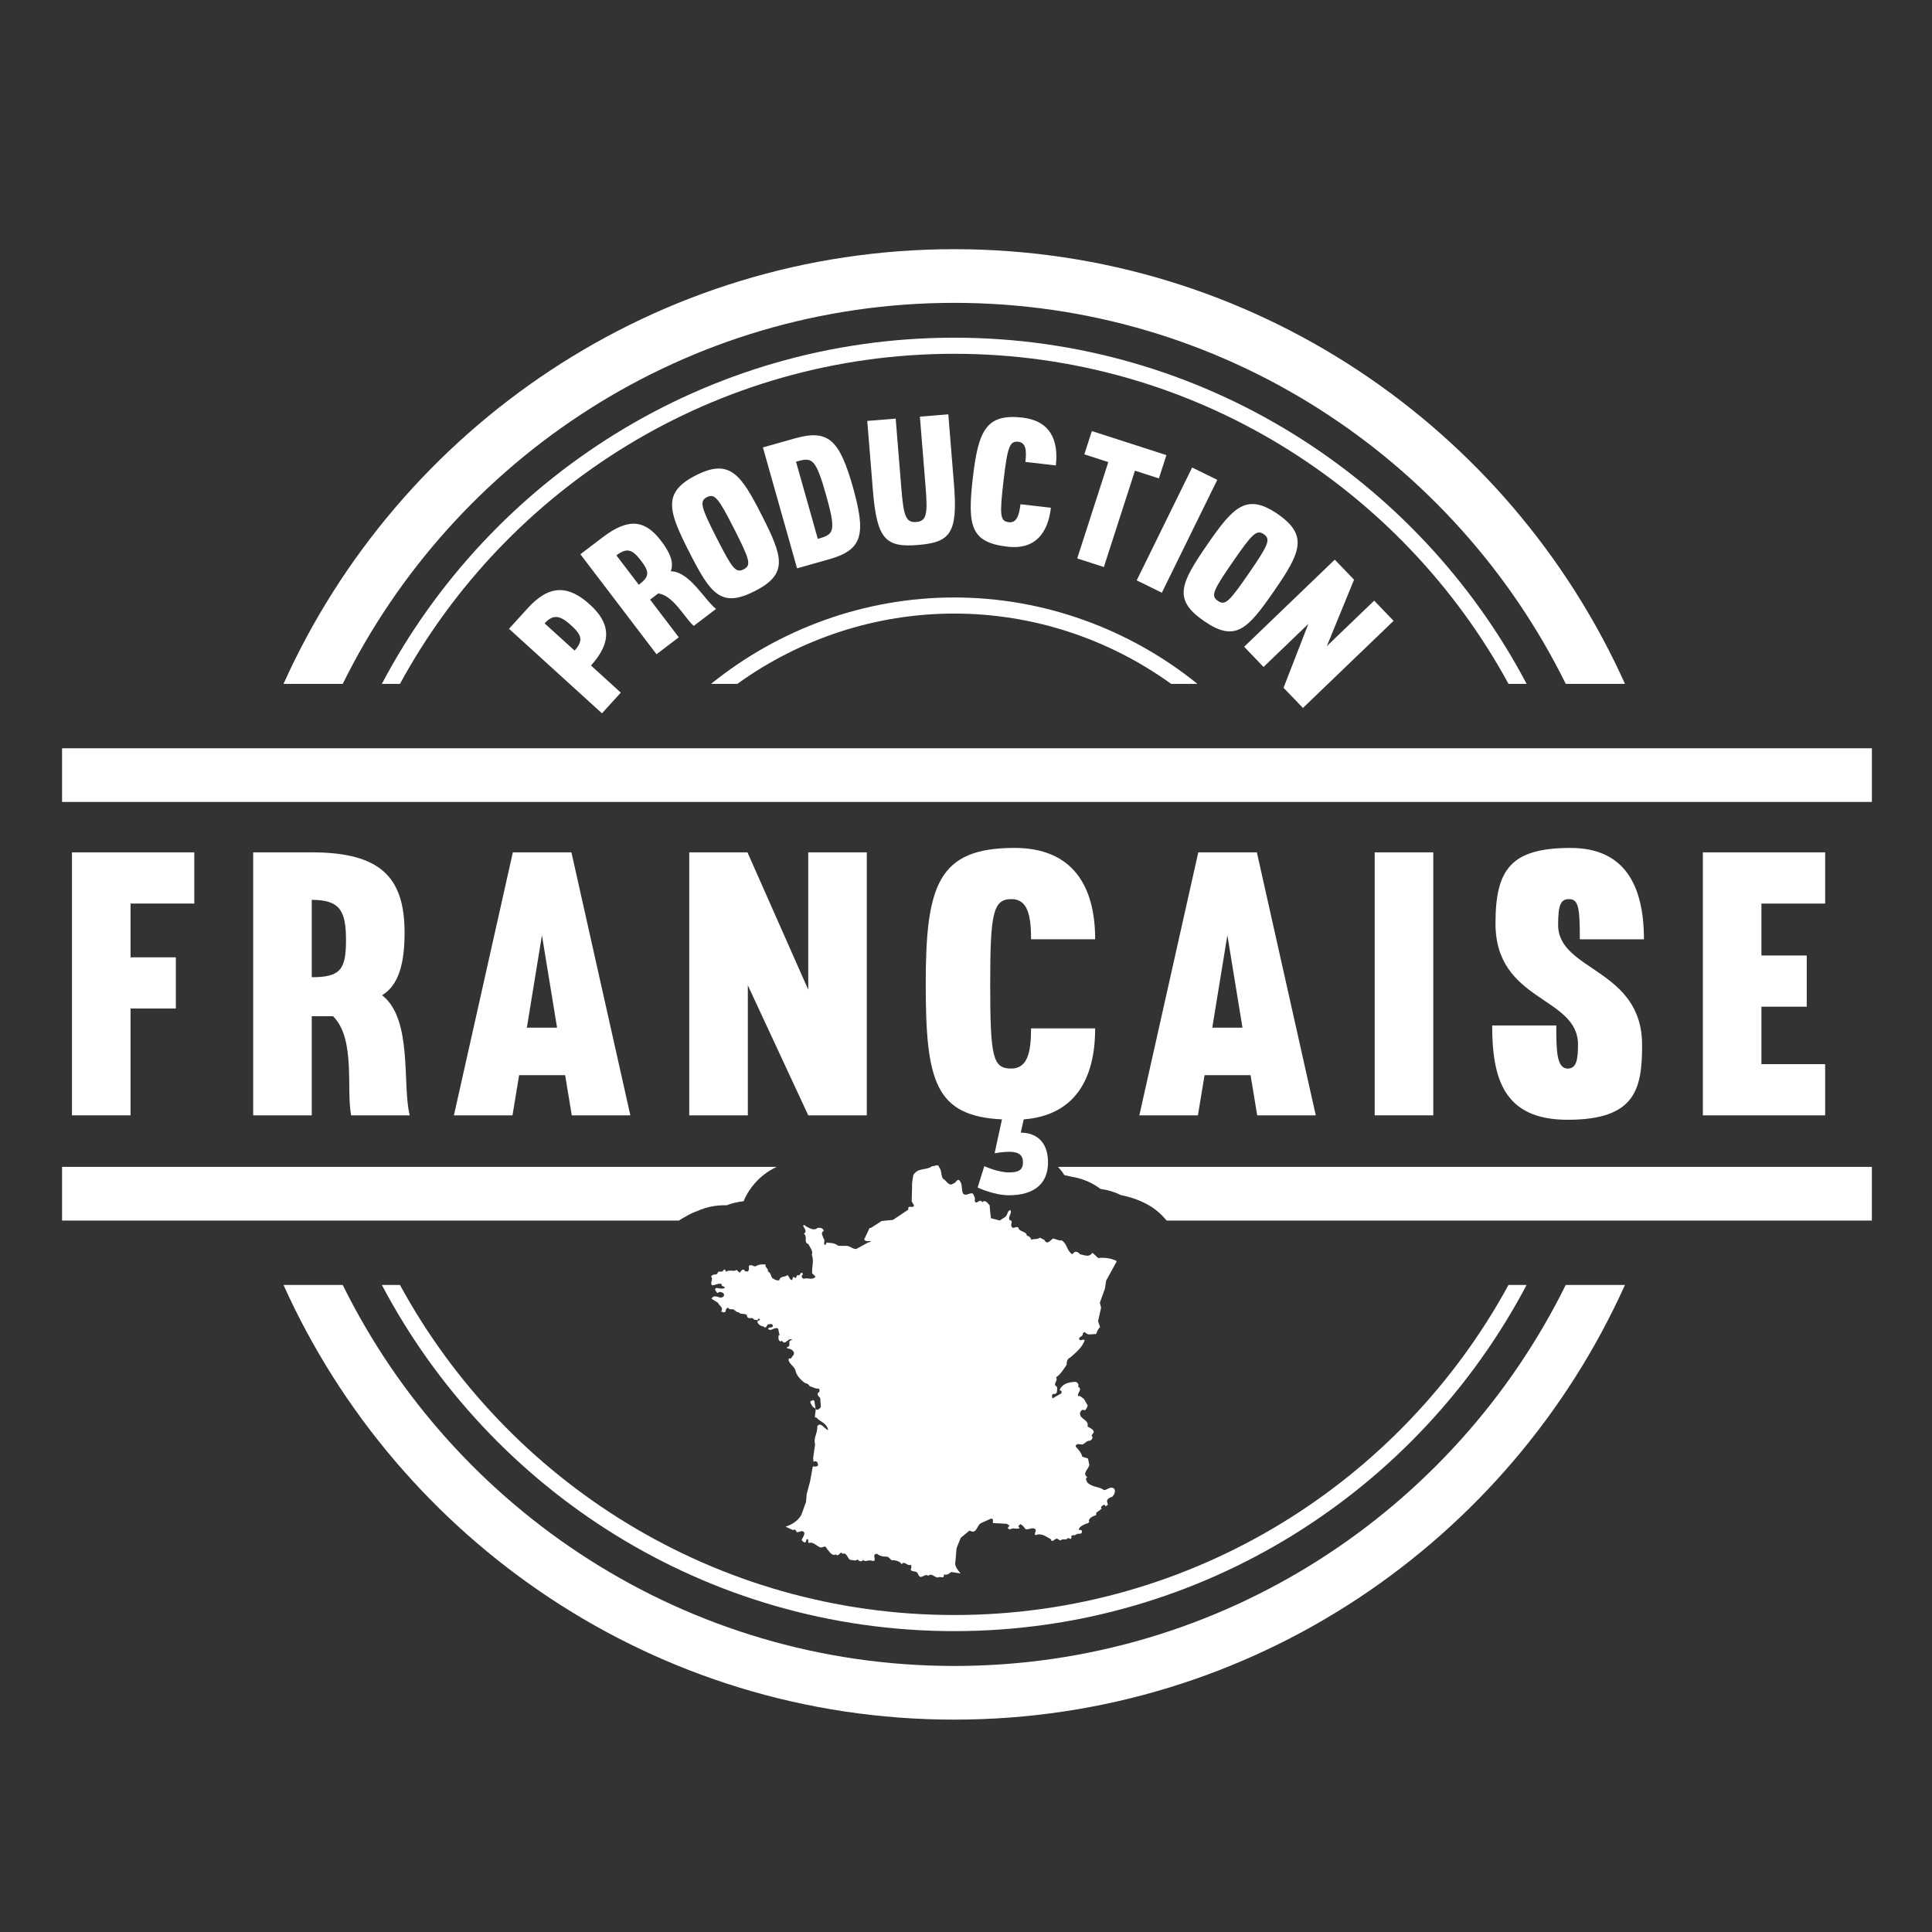
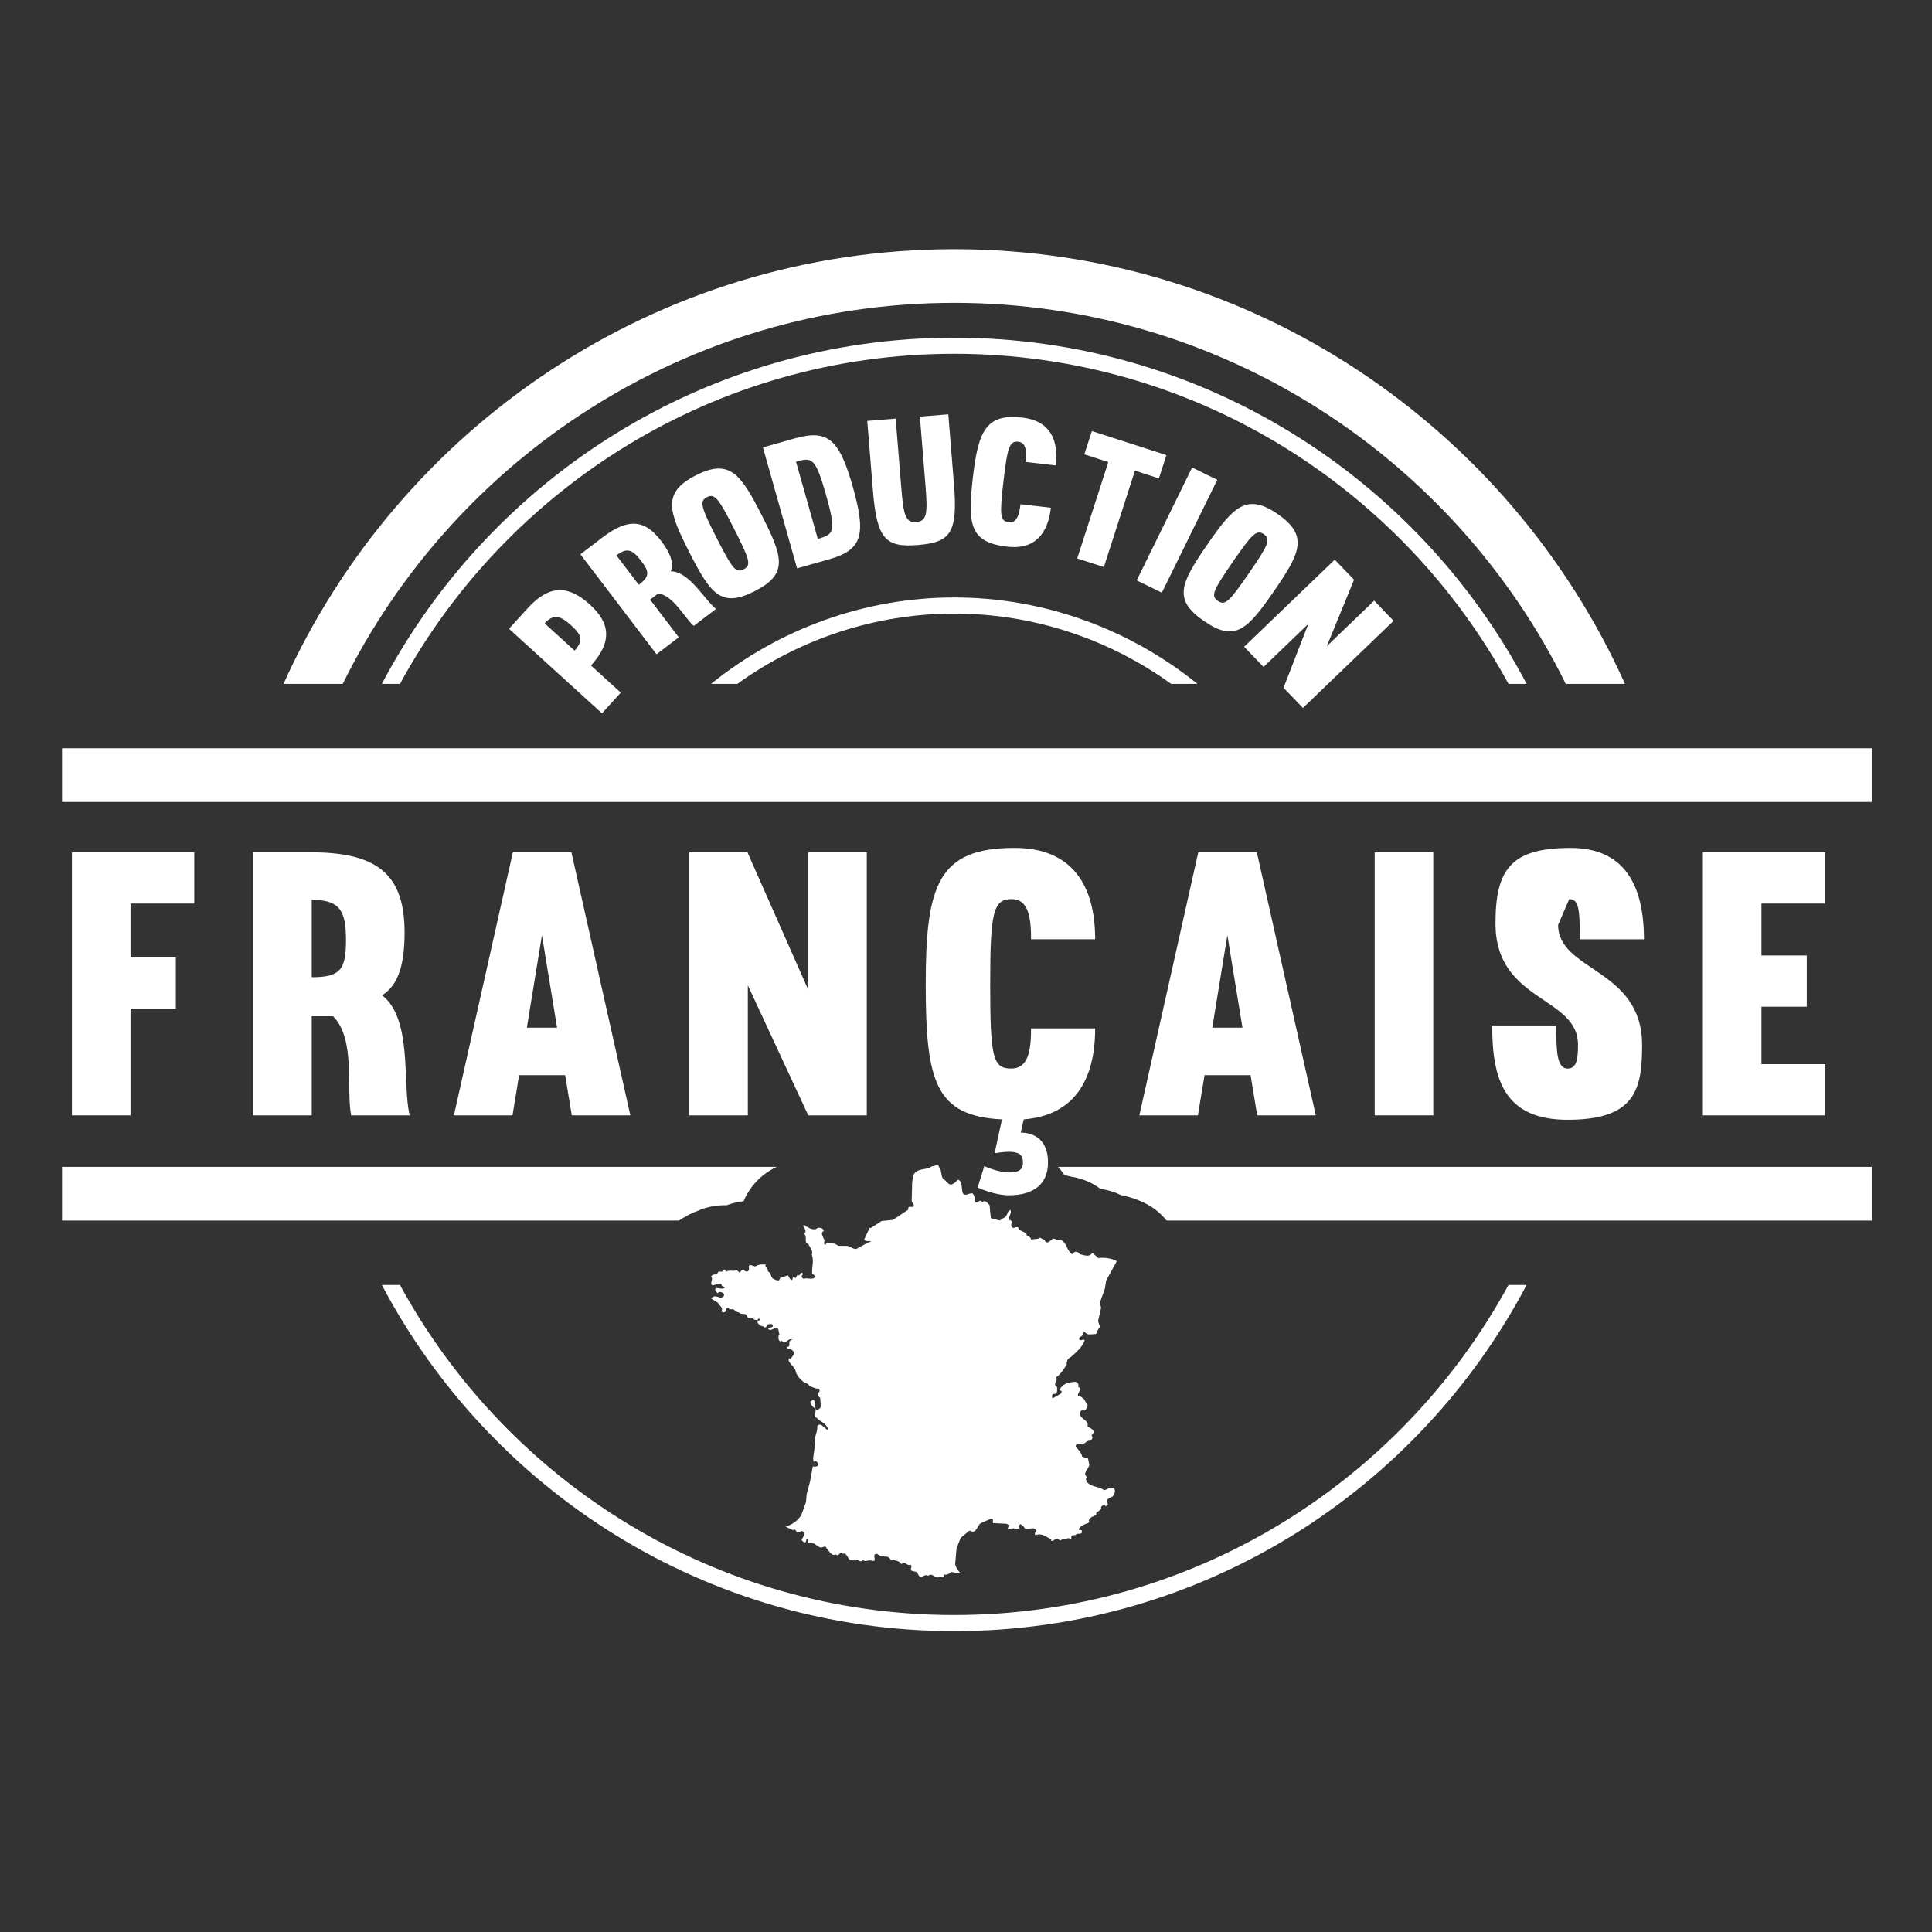
<svg xmlns="http://www.w3.org/2000/svg" version="1.1" id="Calque_1" x="0px" y="0px" width="180px" height="180px" viewBox="0 0 180 180" enable-background="new 0 0 180 180" xml:space="preserve">
  <rect x="0" y="0" width="180" height="180" fill="#333333" stroke="none" />
  <g>
    <path fill="#FFFFFF" d="M103.057,119.313l0.961-1.75v-0.088c-0.365-0.189-0.835-0.291-1.298-0.291   c-0.136,0-0.271,0.009-0.401,0.026l-0.541-0.49c-0.143,0.209-0.308,0.271-0.48,0.271c-0.22,0-0.454-0.1-0.679-0.133   c-0.101-0.159-0.257-0.233-0.387-0.233c-0.046,0-0.088,0.01-0.124,0.027l-0.216,0.206c-0.53-0.373-0.413-0.894-0.964-1.296   c-0.033,0.005-0.066,0.008-0.1,0.008c-0.284,0-0.541-0.174-0.726-0.174c-0.176,0.111-0.355,0.356-0.535,0.356   c-0.091,0-0.182-0.063-0.271-0.238l-0.423-0.206c-0.206,0.206-0.55,0.069-0.775,0.207c-0.048-0.16-0.202-0.374-0.406-0.374   c-0.009,0-0.018,0-0.026,0.001c0.02-0.363-0.451-0.343-0.728-0.608c-0.041-0.167-0.111-0.214-0.193-0.214   c-0.104,0-0.228,0.075-0.334,0.075c-0.07,0-0.135-0.033-0.18-0.146c-0.074-0.172,0.114-0.444-0.038-0.536   c-0.03-0.018-0.068-0.031-0.13-0.033c-0.187-0.314,0.265-0.659,0.067-0.943c-0.294,0.069-0.215,0.432-0.471,0.639l-0.51,0.335   l-0.826-0.216l-0.079-0.658l-0.039-0.54c-0.146-0.146-0.297-0.388-0.481-0.388c-0.064,0-0.133,0.029-0.207,0.104   c-0.058-0.103-0.12-0.137-0.183-0.137c-0.133,0-0.27,0.159-0.38,0.159c-0.057,0-0.106-0.042-0.145-0.17   c0.069-0.206-0.029-0.441-0.168-0.658c-0.045-0.021-0.089-0.028-0.134-0.028c-0.18,0-0.359,0.131-0.539,0.131   c-0.08,0-0.16-0.026-0.24-0.101c-0.188-0.374-0.011-0.954-0.384-1.269c-0.021-0.007-0.04-0.011-0.059-0.011   c-0.182,0-0.255,0.316-0.433,0.316c-0.099,0.082-0.186,0.114-0.265,0.114c-0.283,0-0.468-0.421-0.728-0.535   c-0.196-0.266-0.118-0.727-0.306-0.992l-0.077-0.119l-0.098-0.15l-0.562,0.116c-0.021,0.015-0.043,0.021-0.065,0.034   c-0.587,0.342-1.228,0.064-1.664,0.77c-0.008,0.068-0.019,0.139-0.031,0.212c-0.044,0.267-0.107,0.569-0.08,0.917l-0.011,0.355   l-0.026,0.961l0.23,0.405c-0.063,0.094-0.143,0.116-0.221,0.116c-0.072,0-0.144-0.02-0.201-0.02c-0.088,0-0.145,0.045-0.123,0.27   l-0.274,0.184l-1.151,0.771l-0.596,0.059l-0.467,0.046l-0.237,0.154l-0.763,0.492l-0.117-0.003l-0.506,1.075   c0.116,0.257,0.462,0.074,0.656,0.205l-0.306,0.085l-0.332,0.183l-0.717,0.394c-0.034,0.014-0.07,0.02-0.107,0.02   c-0.258,0-0.569-0.289-0.815-0.289c-0.012,0-0.024,0-0.036,0.002l-0.756-0.009c-0.419-0.31-0.705-0.245-1.087-0.299l-0.121,0.235   c-0.205-0.092-0.066-0.278-0.087-0.462c-0.007-0.062-0.031-0.122-0.092-0.18c-0.02-0.1-0.078-0.202-0.112-0.301   c-0.048-0.136-0.05-0.266,0.15-0.377c-0.039-0.127-0.104-0.2-0.183-0.241c-0.081-0.044-0.178-0.053-0.271-0.053   c-0.038,0-0.076,0.002-0.112,0.003c-0.108,0.102-0.228,0.14-0.349,0.14c-0.226,0-0.458-0.13-0.643-0.222   c-0.108-0.022-0.178-0.173-0.268-0.173c-0.031,0-0.065,0.019-0.105,0.07c0.087,0.197,0.417,0.516,0.08,0.729   c0.389,0.349-0.079,0.795,0.421,0.978c0.024,0.054,0.053,0.107,0.083,0.161c0.04,0.071,0.083,0.142,0.122,0.211   c0.114,0.206,0.201,0.405,0.106,0.595c0.219,0.611,0.007,1.081,0.027,1.748l0.33,0.31c-0.123,0.156-0.272,0.194-0.431,0.194   c-0.145,0-0.296-0.031-0.443-0.031c-0.082,0-0.162,0.009-0.238,0.039c-0.146-0.041-0.272-0.249-0.113-0.354   c0.04-0.078,0.022-0.197-0.065-0.217c-0.145,0.021-0.161,0.252-0.293,0.252c-0.031,0-0.067-0.012-0.113-0.042l-0.17,0.303   l-0.186-0.12c-0.129,0.058-0.043,0.206-0.171,0.303c-0.195-0.042-0.251-0.347-0.397-0.477c-0.219,0.233-0.708,0.07-0.762,0.481   c-0.044,0.016-0.089,0.022-0.133,0.022c-0.173,0-0.346-0.105-0.523-0.218c-0.174-0.247-0.121-0.502-0.414-0.613   c0.092-0.273-0.32-0.388-0.209-0.661l-0.29,0.007c-0.021-0.004-0.044-0.006-0.069-0.006c-0.188,0-0.475,0.1-0.605,0.193   c-0.177-0.037-0.286-0.12-0.419-0.12c-0.052,0-0.106,0.013-0.17,0.045c-0.03,0.146,0.074,0.394-0.104,0.539   c-0.005,0-0.01,0-0.015,0c-0.024,0-0.051,0.001-0.076,0.001c-0.108,0-0.219-0.013-0.231-0.143c-0.045-0.021-0.083-0.03-0.116-0.03   c-0.172,0-0.215,0.24-0.339,0.279l-0.282-0.258c-0.072,0.071-0.171,0.088-0.28,0.088c-0.103,0-0.215-0.015-0.324-0.015   c-0.123,0-0.242,0.019-0.34,0.101c-0.086-0.053-0.079-0.197-0.186-0.197c-0.014,0-0.03,0.003-0.049,0.009   c-0.069,0.156-0.158,0.184-0.247,0.184c-0.051,0-0.102-0.009-0.148-0.009c-0.092,0-0.172,0.032-0.218,0.22   c-0.159,0.096-0.472-0.006-0.573,0.268c0.263,0.2-0.165,0.607,0.108,0.787c0.007,0,0.014,0.001,0.021,0.001   c0.2,0,0.473-0.146,0.691-0.146c0.059,0,0.114,0.011,0.163,0.038c-0.071,0.226,0.233,0.17,0.301,0.327   c-0.071,0.073-0.171,0.096-0.28,0.096c-0.176,0-0.373-0.06-0.503-0.06c-0.016,0-0.03,0.001-0.043,0.003   c-0.208,0.165,0.074,0.335,0.112,0.474l0.237-0.115c0.166,0.041,0.441,0.055,0.398,0.358c-0.097,0.132-0.19,0.173-0.288,0.173   c-0.162,0-0.333-0.114-0.536-0.114c-0.054,0-0.11,0.008-0.169,0.028l-0.188,0.184l0.613,0.381c0.095,0.247,0.584,0.479,0.295,0.81   l0.234,0.092c0.344-0.026,0.073-0.363,0.428-0.438c0.073,0.126,0.151,0.145,0.244,0.145c0.04,0,0.083-0.004,0.129-0.004   c0.016,0,0.031,0.001,0.048,0.002c0.176,0.003,0.287,0.274,0.498,0.274c0.013,0,0.025-0.001,0.039-0.003   c0.242,0.27,0.53,0.065,0.782,0.266c0.025,0.258,0.137,0.29,0.266,0.29c0.043,0,0.089-0.004,0.134-0.004   c0.097,0,0.189,0.018,0.254,0.125c0.094,0.069,0.272,0.021,0.347,0.1c0.001-0.115,0.059-0.175,0.115-0.175   c0.029,0,0.059,0.018,0.079,0.052c0.057,0.148-0.1,0.087-0.169,0.165l-0.051,0.118c0.135,0.247,0.319,0.357,0.564,0.39   c0.062,0.072,0.113,0.101,0.158,0.101c0.113,0,0.181-0.188,0.267-0.292c0.005,0,0.01,0.001,0.016,0.001   c0.069,0,0.167-0.034,0.256-0.034c0.091,0,0.172,0.036,0.199,0.187c-0.093,0.245-0.433,0.034-0.446,0.279   c0.062,0.063,0.124,0.086,0.188,0.086c0.154,0,0.312-0.138,0.473-0.156c0.044-0.012,0.082-0.018,0.114-0.018   c0.289,0,0.128,0.454,0.319,0.642l-0.118,0.019c-0.022,0.196-0.083,0.411,0.14,0.591l0.168-0.066   c0.072,0.12,0.142,0.163,0.212,0.163c0.187,0,0.373-0.31,0.592-0.31c0.052,0,0.104,0.018,0.16,0.06   c-0.364,0.058-0.274,0.278-0.273,0.451c0.001,0.103-0.03,0.188-0.206,0.211c-0.1,0.176,0.165,0.13,0.253,0.19   c0.255,0.062,0.487,0.33,0.327,0.564c-0.015,0.017-0.03,0.038-0.047,0.061c-0.081,0.114-0.182,0.282-0.272,0.282   c-0.03,0-0.06-0.019-0.087-0.063c-0.212,0.41,0.473,0.723,0.604,1.167c0.044,0.422,0.52,0.91,0.88,1.16   c0.166,0.021,0.323,0.092,0.438,0.29l0.519,0.193c0.035,0.025,0.076,0.031,0.12,0.031c0.029,0,0.059-0.003,0.088-0.003   c0.063,0,0.125,0.011,0.174,0.074c0.028,0.099,0.046,0.276-0.102,0.304c-0.161,0.194,0.045,0.364,0.18,0.503l0.059,0.825   c-0.042,0.103-0.203,0.273-0.339,0.273c-0.061,0-0.116-0.033-0.154-0.121c0.036,0.285-0.065,0.549-0.059,0.824l0.146,0.031   c0.358,0.417,0.977,0.493,1.086,1.163c-0.275-0.086-0.536-0.515-0.782-0.515c-0.076,0-0.152,0.042-0.226,0.148   c0.043,0.609-0.387,1.126-0.207,1.678l-0.184,1.313l0.045,0.354c0.048-0.06,0.104-0.085,0.159-0.085   c0.118,0,0.229,0.116,0.241,0.277c0.077,0.174-0.115,0.228-0.296,0.228c-0.065,0-0.13-0.007-0.179-0.018l-0.252,1.392l-0.319,1.195   l-0.059,0.727l-0.437,1.202c-0.325,0.567-0.885,0.918-1.471,1.096l0.69,0.325c0.053-0.035,0.097-0.05,0.133-0.05   c0.127,0,0.173,0.173,0.249,0.256l0.442-0.117c0.481,0.077,0.1,0.568-0.019,0.824c0.078,0.118,0.187,0.235,0.334,0.235   c0.15-0.095,0.021-0.306,0.228-0.306c0.009,0,0.018,0,0.027,0.001c0.068,0.108-0.038,0.305,0.099,0.354   c0.056-0.021,0.109-0.031,0.161-0.031c0.303,0,0.569,0.316,0.87,0.434c0.026,0.014,0.056,0.02,0.084,0.02   c0.116,0,0.246-0.088,0.354-0.088c0.075,0,0.14,0.042,0.182,0.186c0.196,0.204,0.413,0.592,0.679,0.592   c0.054,0,0.109-0.017,0.167-0.053c0.054,0.062,0.103,0.085,0.146,0.085c0.142,0,0.243-0.237,0.362-0.237   c0.04,0,0.083,0.028,0.13,0.104c0.048-0.022,0.091-0.032,0.129-0.032c0.256,0,0.336,0.429,0.55,0.581   c0.137,0.013,0.298,0.067,0.446,0.067c0.097,0,0.187-0.023,0.261-0.098c0.079,0.107,0.19,0.176,0.299,0.176   c0.08,0,0.159-0.038,0.222-0.126c0.059,0.074,0.134,0.096,0.217,0.096c0.13,0,0.28-0.054,0.425-0.054   c0.073,0,0.146,0.014,0.213,0.056l0.206-0.03c0.089-0.206-0.217-0.618,0.235-0.638c0.305,0.226,0.512,0.254,0.895,0.265   c0.006,0,0.011-0.001,0.017-0.001c0.216,0,0.354,0.346,0.527,0.346c0.024,0,0.05-0.007,0.075-0.022   c0.216,0.03,0.647,0.099,0.776,0.384c0.074-0.095,0.143-0.128,0.208-0.128c0.163,0,0.312,0.204,0.511,0.204   c0.04,0,0.082-0.009,0.126-0.028c0.127,0.128,0.049,0.314,0,0.472c0.157,0.235,0.56,0.059,0.669,0.353   c0.087,0.236,0.18,0.309,0.278,0.309c0.154,0,0.324-0.173,0.511-0.173c0.062,0,0.127,0.019,0.193,0.07   c0.07-0.075,0.142-0.104,0.213-0.104c0.215,0,0.434,0.257,0.646,0.257c0.021,0,0.042-0.002,0.063-0.008   c0.035-0.024,0.079-0.032,0.126-0.032c0.077,0,0.164,0.021,0.237,0.021c0.108,0,0.187-0.046,0.158-0.271   c0.053,0.023,0.107,0.035,0.163,0.035c0.171,0,0.351-0.104,0.514-0.253l0.791,0.121l0.091-0.024   c-0.046-0.038-0.091-0.073-0.129-0.11c-0.056-0.088-0.137-0.189-0.21-0.302c-0.114-0.179-0.209-0.385-0.151-0.612l0.044-0.498   l0.032-0.373l0.037-0.424l0.171-0.424l0.164-0.408l0.051-0.127l0.814-0.678l0.204,0.082c0.041,0.011,0.078,0.017,0.113,0.017   c0.242,0,0.348-0.251,0.477-0.478c0.032-0.058,0.065-0.113,0.104-0.164c0.049-0.062,0.104-0.116,0.17-0.15l0.919-0.412   c0.011,0,0.021-0.001,0.031-0.001c0.301,0,0.105,0.215,0.181,0.406l0.928,0.049l0.338,0.017l0.283,0.171   c-0.099,0.066-0.169,0.204-0.171,0.272l0.216,0.082c0.096-0.074,0.193-0.094,0.293-0.094c0.112,0,0.227,0.025,0.341,0.025   c0.088,0,0.176-0.015,0.262-0.068c-0.048-0.05-0.117-0.1-0.136-0.169l0.189-0.185c0.025,0.01,0.05,0.022,0.074,0.037   c0.078,0.044,0.15,0.108,0.217,0.184c0.066,0.072,0.125,0.156,0.175,0.237c0.054,0.016,0.104,0.022,0.152,0.022   c0.185,0,0.338-0.093,0.51-0.096c0.006,0,0.012,0,0.018,0c0.068,0,0.139,0.016,0.215,0.055c0.233,0.229-0.163,0.421,0.062,0.59   c0.012-0.005,0.022-0.011,0.035-0.016c0.103-0.044,0.204-0.062,0.305-0.062c0.392,0,0.77,0.284,1.119,0.479l-0.021,0.088   c0.035,0.032,0.07,0.046,0.105,0.046c0.139,0,0.279-0.204,0.437-0.227l0.332,0.192c0.09-0.103,0.208-0.112,0.313-0.112   c0.028,0,0.056,0,0.081,0c0.017,0,0.033,0,0.049-0.001c0.014,0.011,0.028,0.016,0.044,0.016c0.081,0,0.176-0.137,0.267-0.137   c0.031,0,0.062,0.016,0.092,0.058c0.039,0.012,0.068,0.018,0.092,0.018c0.155,0,0.017-0.235,0.129-0.319l0.354-0.044   c0.189-0.273,0.667,0.105,0.564-0.436l-0.283-0.054c0.063-0.312,0.457-0.455,0.694-0.561c0.128-0.009,0.395-0.133,0.239-0.302   c0.122-0.303,0.428-0.397,0.714-0.512c-0.125-0.286,0.26-0.321,0.43-0.555l0.067,0.04c-0.095-0.216-0.095-0.216,0.093-0.374   c0.044-0.036,0.084-0.051,0.12-0.051c0.085,0,0.142,0.081,0.142,0.137l0.007,0.007l0.237-0.184l-0.034-0.033l-0.068-0.217   c-0.03-0.304,0.284-0.384,0.491-0.472c0.187-0.196,0.344-0.521,0.166-0.747c-0.081-0.068-0.164-0.095-0.245-0.095   c-0.234,0-0.468,0.211-0.679,0.233c-0.521-0.372-1.061-0.235-1.572-0.706c-0.039-0.147-0.256-0.393,0-0.491   c-0.512-0.393,0.127-0.747,0.186-1.16l-0.118-0.589l-0.541-0.167c-0.059-0.353-0.363-0.667-0.62-0.962   c0.028-0.174,0.136-0.215,0.262-0.215c0.113,0,0.241,0.033,0.341,0.033c0.021,0,0.04-0.001,0.058-0.005   c0.188-0.081,0.392-0.343,0.605-0.343c0.021,0,0.041,0.003,0.062,0.008c0.216-0.099,0.343-0.334,0.157-0.492l0.215-0.313   c-0.039-0.305-0.383-0.383-0.59-0.54c0.177-0.579-0.717-0.707-0.688-1.148c-0.056-0.137,0.11-0.397,0.275-0.397   c0.036,0,0.073,0.014,0.107,0.044c0.008,0.002,0.016,0.003,0.023,0.003c0.139,0,0.269-0.315,0.306-0.446l-0.358-0.618   c-0.152-0.08-0.295-0.272-0.459-0.272c-0.018,0-0.035,0.002-0.053,0.007h-0.029c-0.118-0.293,0.462-0.619-0.001-0.874   c0.059-0.093,0.042-0.219-0.025-0.313c-0.057-0.078-0.147-0.136-0.258-0.136c-0.022,0-0.046,0.003-0.07,0.008   c-0.471,0.03-1.08,0.139-1.346,0.708c-0.024,0.092,0.057,0.121,0.13,0.121c0.013,0,0.025-0.001,0.037-0.003l-0.019,0.236   l-0.825,0.472c-0.069-0.138-0.099-0.393,0.117-0.423c0.027,0.006,0.053,0.008,0.075,0.008c0.296,0,0.221-0.445,0.229-0.646   c-0.491-0.305,0.157-0.571-0.099-0.895c0.423-0.275,0.696-0.748,0.991-1.18c-0.011-0.197,0.034-0.565,0.329-0.663   c0.51-0.452,1.153-0.969,1.35-1.627c-0.044-0.031-0.084-0.042-0.123-0.042c-0.082,0-0.154,0.049-0.235,0.049   c-0.05,0-0.103-0.018-0.163-0.075c-0.019-0.216,0.196-0.246,0.324-0.384c-0.009-0.112,0.074-0.294,0.175-0.294   c0.014,0,0.027,0.003,0.041,0.01c0.15,0.164,0.312,0.204,0.479,0.204c0.166,0,0.337-0.039,0.509-0.039c0.018,0,0.036,0,0.054,0.001   c0.099-0.188,0.138-0.452,0.373-0.64l-0.188-0.56l0.284-1.248l-0.118-0.471l0.471-1.298L103.057,119.313z" />
    <g>
      <path fill="#FFFFFF" d="M57.838,64.53l-1.754,1.929l-8.661-7.877l1.754-1.929c2.062-2.269,3.848-2.086,5.788-0.32    c1.82,1.654,2.158,3.402,0.095,5.671L57.838,64.53z M53.531,60.614c0.85-0.935,0.662-1.459-0.308-2.342    c-0.971-0.883-1.633-1.13-2.482-0.195L53.531,60.614z" />
      <path fill="#FFFFFF" d="M60.568,55.865l2.672,3.51l-2.074,1.579l-7.093-9.315l2.074-1.579c2.439-1.857,3.963-1.616,5.453,0.341    c0.814,1.069,1.215,2.002,0.894,2.824c1.741,0.013,3.128,2.646,4.217,3.508l-2.075,1.579c-0.878-0.774-1.887-2.83-3.311-3.022    L60.568,55.865z M59.515,54.482c1.005-0.765,1.015-1.185,0.221-2.229c-0.795-1.044-1.302-1.276-2.307-0.512L59.515,54.482z" />
      <path fill="#FFFFFF" d="M70.958,47.978c1.999,3.933,2.5,5.499-0.643,7.097s-4.112,0.269-6.111-3.663    c-1.932-3.801-2.516-5.527,0.627-7.125C67.975,42.688,69.025,44.177,70.958,47.978z M66.763,50.11    c1.471,2.895,1.789,3.303,2.52,2.932c0.731-0.372,0.589-0.869-0.883-3.764c-1.441-2.836-1.804-3.332-2.535-2.961    C65.134,46.689,65.32,47.274,66.763,50.11z" />
      <path fill="#FFFFFF" d="M79.416,45.208c1.279,4.528,1.029,5.996-2.174,6.9l-2.981,0.842l-3.182-11.265l2.982-0.843    c3.202-0.904,4.184,0.216,5.462,4.744L79.416,45.208z M77.015,46.295c-1.033-3.66-1.321-3.715-2.853-3.283l2.032,7.195    c1.53-0.433,1.747-0.63,0.714-4.291L77.015,46.295z" />
      <path fill="#FFFFFF" d="M86.23,45.305l-0.526-6.488l2.647-0.215l0.526,6.487c0.371,4.56-0.314,5.438-3.338,5.684    c-3.023,0.246-3.842-0.511-4.212-5.07l-0.527-6.487L83.448,39l0.527,6.487c0.21,2.582,0.41,3.224,1.391,3.145    C86.347,48.552,86.44,47.887,86.23,45.305z" />
      <path fill="#FFFFFF" d="M95.075,46.979l2.835,0.329c-0.278,2.396-1.496,3.923-4.038,3.627c-3.438-0.399-3.759-1.906-3.231-6.453    c0.511-4.399,1.255-5.965,4.628-5.573c2.542,0.295,3.378,2.061,3.1,4.456l-2.836-0.329c0.121-1.043,0.06-1.794-0.657-1.877    c-0.814-0.095-1.015,0.493-1.382,3.654c-0.375,3.228-0.319,3.745,0.495,3.84C94.705,48.737,94.95,48.055,95.075,46.979z" />
      <path fill="#FFFFFF" d="M102.844,52.829l-2.482-0.801l2.896-8.976l-2.232-0.72l0.7-2.17l6.946,2.24l-0.7,2.17l-2.231-0.72    L102.844,52.829z" />
      <path fill="#FFFFFF" d="M113.41,44.707l-5.164,10.514l-2.342-1.15l5.164-10.514L113.41,44.707z" />
      <path fill="#FFFFFF" d="M118.717,55.041c-2.504,3.632-3.642,4.82-6.545,2.819c-2.903-2.002-2.198-3.487,0.306-7.12    c2.42-3.511,3.66-4.848,6.563-2.847C121.944,49.896,121.137,51.529,118.717,55.041z M114.841,52.369    c-1.843,2.674-2.051,3.148-1.375,3.613c0.675,0.466,1.044,0.104,2.888-2.57c1.806-2.62,2.068-3.176,1.394-3.641    C117.072,49.306,116.646,49.749,114.841,52.369z" />
      <path fill="#FFFFFF" d="M129.836,57.842l-8.443,8.116l-1.808-1.88l2.311-5.952l-4.175,4.013l-1.808-1.881l8.443-8.116l1.797,1.868    l-2.536,6.191l4.411-4.24L129.836,57.842z" />
    </g>
    <g>
      <rect x="5.782" y="69.715" fill="#FFFFFF" width="168.617" height="5" />
    </g>
    <g>
      <path fill="#FFFFFF" d="M88.904,28.216c24.968,0,46.606,14.49,56.974,35.498h5.517c-10.728-23.845-34.692-40.498-62.49-40.498    s-51.763,16.653-62.49,40.498h5.517C42.298,42.706,63.937,28.216,88.904,28.216z" />
    </g>
    <g>
-       <path fill="#FFFFFF" d="M88.904,155.214c-24.968,0-46.605-14.49-56.973-35.497h-5.517c10.728,23.845,34.692,40.497,62.489,40.497    s51.762-16.652,62.489-40.497h-5.517C135.51,140.724,113.872,155.214,88.904,155.214z" />
-     </g>
+       </g>
    <g>
      <path fill="#FFFFFF" d="M88.904,32.962c22.265,0,41.677,12.449,51.641,30.752h1.687c-10.1-19.156-30.208-32.252-53.327-32.252    S45.677,44.558,35.577,63.714h1.687C47.228,45.411,66.64,32.962,88.904,32.962z" />
    </g>
    <g>
      <path fill="#FFFFFF" d="M88.904,57.165c7.327,0,14.389,2.352,20.208,6.549h2.447c-6.352-5.132-14.335-8.049-22.655-8.049    s-16.304,2.917-22.655,8.049h2.447C74.516,59.517,81.577,57.165,88.904,57.165z" />
    </g>
    <g>
      <path fill="#FFFFFF" d="M6.705,103.913V79.411H18.1v4.77h-5.938v5.011h4.221v4.77h-4.221v9.952H6.705z" />
      <path fill="#FFFFFF" d="M29.045,94.682v9.231h-5.457V79.411h5.457c6.418,0,8.648,2.333,8.648,7.48    c0,2.814-0.516,4.873-2.094,5.834c2.883,2.23,1.854,8.373,2.574,11.188h-5.457c-0.48-2.402,0.445-7.104-1.682-9.231H29.045z     M29.045,91.044c2.643,0,3.191-0.687,3.191-3.432s-0.549-3.774-3.191-3.774V91.044z" />
      <path fill="#FFFFFF" d="M53.238,79.411l5.49,24.502h-5.457l-0.617-3.74h-4.289l-0.617,3.74h-5.457l5.49-24.502H53.238z     M49.086,95.746H51.9l-1.408-8.614L49.086,95.746z" />
      <path fill="#FFFFFF" d="M80.758,79.411v24.502h-5.455l-5.629-12.114v12.114h-5.457V79.411h5.422l5.664,12.8v-12.8H80.758z" />
      <path fill="#FFFFFF" d="M96.062,95.814h5.971c0,4.77-1.922,8.099-6.656,8.477l-0.275,1.235c1.27,0,2.539,0.686,2.539,2.779    c0,1.956-1.27,3.055-3.637,3.055c-1.408,0-2.918-0.721-2.918-0.721l0.619-1.991c0,0,1.27,0.584,2.299,0.584    c0.857,0,1.303-0.206,1.303-0.927c0-0.687-0.377-0.995-1.303-0.995c-0.584,0-1.338,0.137-1.338,0.137l0.686-3.156    c-6.211-0.31-7.104-3.535-7.104-12.595c0-9.266,1.166-12.697,8.27-12.697c5.354,0,7.516,3.466,7.516,8.511h-5.971    c0-2.196-0.309-3.741-1.818-3.741c-1.717,0-1.99,1.271-1.99,7.928c0,6.795,0.24,7.858,1.955,7.858    C95.719,99.555,96.062,98.079,96.062,95.814z" />
      <path fill="#FFFFFF" d="M117.098,79.411l5.49,24.502h-5.457l-0.617-3.74h-4.289l-0.617,3.74h-5.457l5.49-24.502H117.098z     M112.945,95.746h2.814l-1.408-8.614L112.945,95.746z" />
      <path fill="#FFFFFF" d="M133.535,79.411v24.502h-5.457V79.411H133.535z" />
-       <path fill="#FFFFFF" d="M145.166,86.171c0,4.324,7.824,4.05,7.824,11.188c0,4.118-0.617,6.967-6.932,6.967    c-5.902,0-7.035-3.741-7.035-8.785h5.973c0,2.196,0,4.015,1.062,4.015c0.824,0,0.961-0.857,0.961-2.23    c0-4.53-7.688-3.946-7.688-11.29c0-5.045,1.441-7.035,7.002-7.035c5.01,0,6.828,3.466,6.828,8.511h-5.971    c0-2.985-0.137-3.741-0.994-3.741C145.441,83.769,145.166,84.215,145.166,86.171z" />
+       <path fill="#FFFFFF" d="M145.166,86.171c0,4.324,7.824,4.05,7.824,11.188c0,4.118-0.617,6.967-6.932,6.967    c-5.902,0-7.035-3.741-7.035-8.785h5.973c0,2.196,0,4.015,1.062,4.015c0.824,0,0.961-0.857,0.961-2.23    c0-4.53-7.688-3.946-7.688-11.29c0-5.045,1.441-7.035,7.002-7.035c5.01,0,6.828,3.466,6.828,8.511h-5.971    c0-2.985-0.137-3.741-0.994-3.741z" />
      <path fill="#FFFFFF" d="M164.109,89.02h4.221v4.771h-4.221v5.353h5.936v4.771h-11.393V79.411h11.393v4.77h-5.936V89.02z" />
    </g>
    <g>
      <path fill="#FFFFFF" d="M88.904,150.468c-22.265,0-41.676-12.449-51.64-30.751h-1.687c10.1,19.156,30.207,32.251,53.326,32.251    s43.227-13.095,53.326-32.251h-1.687C130.58,138.019,111.169,150.468,88.904,150.468z" />
    </g>
    <path fill="#FFFFFF" d="M86.82,108.681c-0.021,0.015-0.043,0.021-0.065,0.034h0.725l-0.098-0.15L86.82,108.681z" />
    <polygon fill="#FFFFFF" points="73.18,142.236 73.189,142.233 73.188,142.232  " />
    <path fill="#FFFFFF" d="M174.399,108.715H98.574c0.172,0.19,0.337,0.388,0.485,0.603c0.036,0.052,0.075,0.109,0.115,0.172   c0.233,0.04,0.442,0.089,0.625,0.138c0.956,0.141,1.873,0.512,2.667,1.092c0.023,0.017,0.046,0.033,0.068,0.05   c0.665,0.085,1.312,0.28,1.912,0.579c0.824,0.157,1.613,0.428,2.337,0.804c0.751,0.39,1.395,0.927,1.907,1.563h65.708V108.715z" />
    <path fill="#FFFFFF" d="M64.952,112.834c0.23-0.105,0.47-0.196,0.715-0.271c0.573-0.177,1.218-0.275,1.817-0.275   c0.071,0,0.144,0.002,0.214,0.004c0.511-0.192,1.044-0.32,1.583-0.378c0.199-0.48,0.463-0.939,0.789-1.363   c0.62-0.806,1.407-1.424,2.288-1.835H5.782v5h57.472c0.184-0.111,0.356-0.237,0.553-0.33   C64.167,113.163,64.551,112.979,64.952,112.834z" />
    <polygon fill="#FFFFFF" points="73.18,142.236 73.189,142.233 73.188,142.232  " />
    <path fill="#FFFFFF" d="M75.755,130.442c-0.119,0.077-0.276,0.046-0.259,0.232c0.105,0.218,0.221,0.465,0.484,0.547l-0.108-0.709   L75.755,130.442z" />
  </g>
</svg>